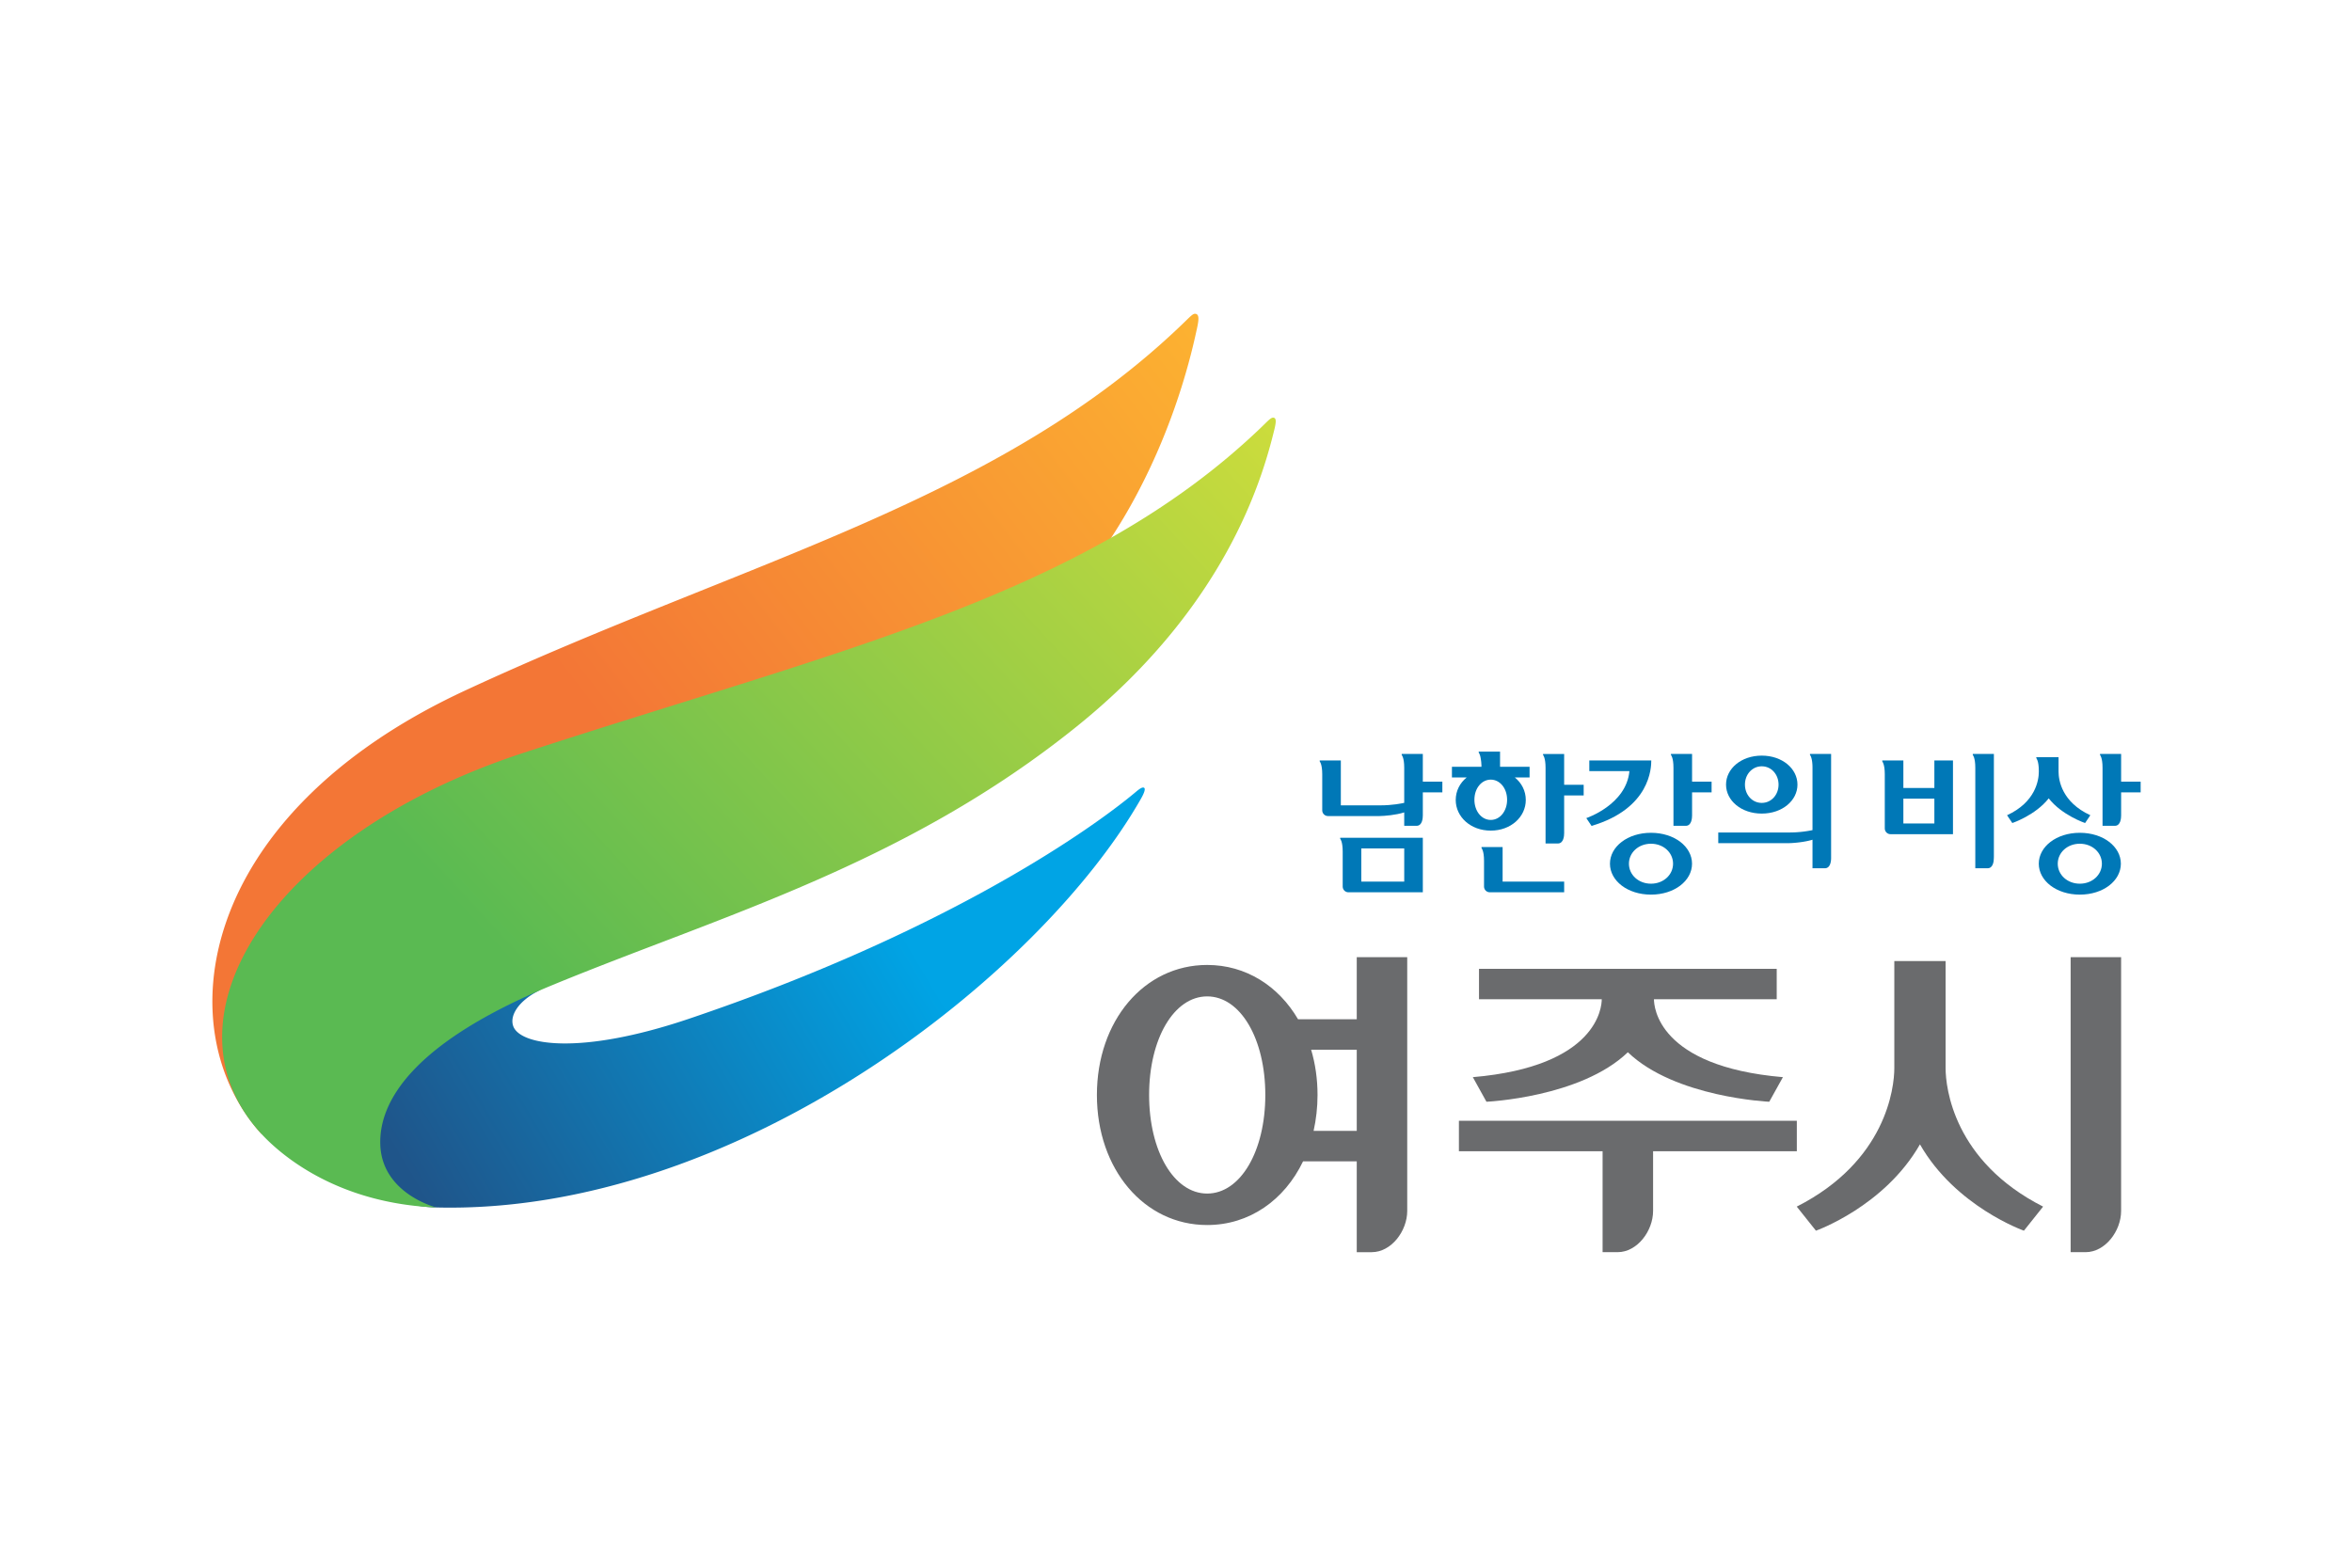
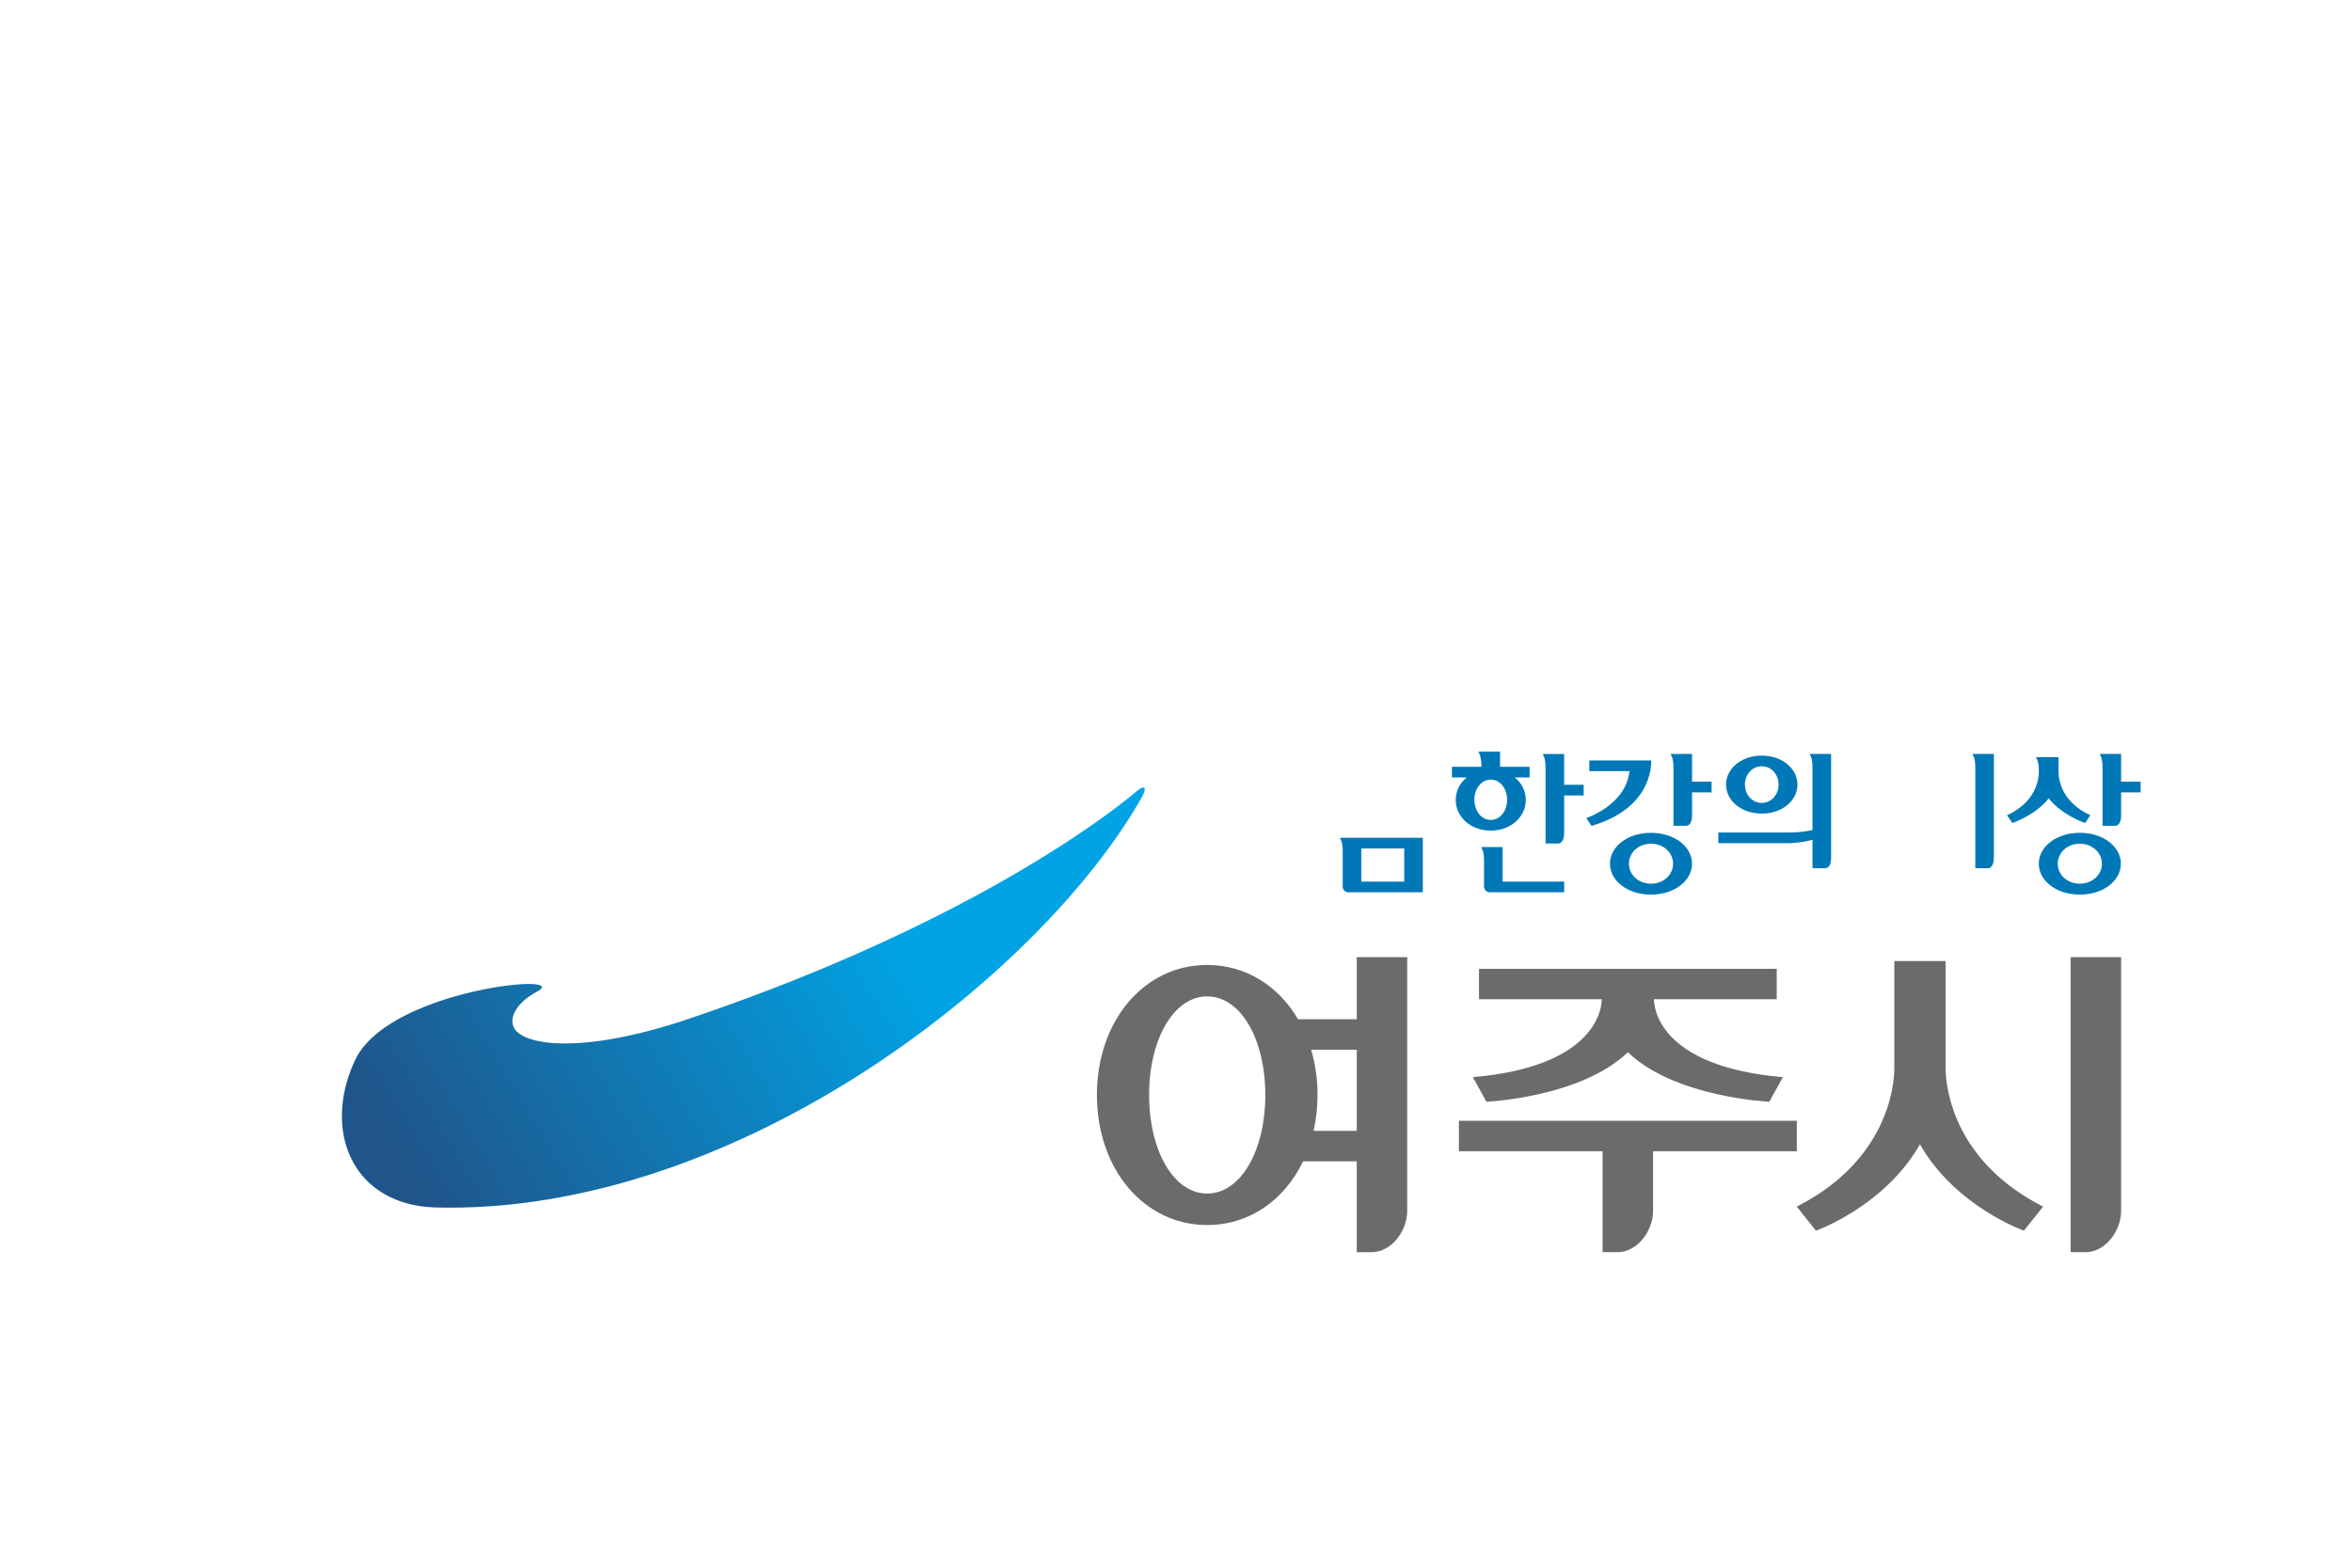
<svg xmlns="http://www.w3.org/2000/svg" width="300mm" height="200mm" viewBox="0 0 300 200">
  <defs>
    <linearGradient id="d" x1="0" x2="1" y1="0" y2="0" gradientTransform="scale(115.435 -115.435)rotate(-37.44 -6.125 -5.57)" gradientUnits="userSpaceOnUse" spreadMethod="pad">
      <stop offset="0" style="stop-opacity:1;stop-color:#f37636" />
      <stop offset="0.2" style="stop-opacity:1;stop-color:#f37636" />
      <stop offset="0.41" style="stop-opacity:1;stop-color:#f37636" />
      <stop offset="1" style="stop-opacity:1;stop-color:#fcb231" />
    </linearGradient>
    <linearGradient id="e" x1="0" x2="1" y1="0" y2="0" gradientTransform="scale(78.971 -78.971)rotate(-30.492 -11.125 -9.583)" gradientUnits="userSpaceOnUse" spreadMethod="pad">
      <stop offset="0" style="stop-opacity:1;stop-color:#1f558a" />
      <stop offset="0.663" style="stop-opacity:1;stop-color:#00a4e5" />
      <stop offset="0.9" style="stop-opacity:1;stop-color:#00a4e5" />
      <stop offset="1" style="stop-opacity:1;stop-color:#00a4e5" />
    </linearGradient>
    <linearGradient id="f" x1="0" x2="1" y1="0" y2="0" gradientTransform="scale(109.674 -109.674)rotate(-42.676 -5.317 -5.526)" gradientUnits="userSpaceOnUse" spreadMethod="pad">
      <stop offset="0" style="stop-opacity:1;stop-color:#5aba52" />
      <stop offset="0.2" style="stop-opacity:1;stop-color:#5aba52" />
      <stop offset="1" style="stop-opacity:1;stop-color:#ccdc3c" />
    </linearGradient>
    <clipPath id="c" clipPathUnits="userSpaceOnUse">
      <path d="M0 841.89h595.276V0H0Z" />
    </clipPath>
    <clipPath id="g" clipPathUnits="userSpaceOnUse">
      <path d="M0 841.89h595.28V0H0Z" />
    </clipPath>
  </defs>
  <path d="M488.32 226.637h-300v-200h300z" style="fill:#fff;fill-opacity:1;stroke:none;stroke-width:.306;stroke-linecap:butt;stroke-linejoin:miter;stroke-miterlimit:4;stroke-dasharray:none;stroke-opacity:1" transform="translate(-188.32 -26.637)" />
-   <path d="M336.465 631.97c-17.651-17.238-41.945-22.84-68.615-35.234-25.67-11.929-28.364-32.36-19.31-42.239-9.568 19.117 43.121 29.796 64.786 41.701 17.023 9.355 22.52 27.44 24.092 34.757.239 1.034.282 1.524-.052 1.617a.3.3 0 0 1-.081.012c-.182 0-.375-.179-.82-.614" style="fill:url(#d);stroke:none" transform="matrix(1.341 0 0 -1.341 -299.87 888.323)" />
  <path d="M331.762 587.185c-4.078-3.45-17.86-13.319-42.651-21.685-10.298-3.473-15.993-2.517-16.67-.707-.376 1.013.483 2.352 2.264 3.306 3.494 1.873-14.106.219-17.294-6.485-3.184-6.706-.315-13.855 7.708-14.054 28.602-.708 57.488 22.108 67.041 38.92.316.559.416.916.282 1.005a.17.17 0 0 1-.097.028c-.15 0-.36-.15-.583-.328" style="fill:url(#e);stroke:none" transform="matrix(1.341 0 0 -1.341 -299.87 888.323)" />
-   <path d="M343.524 621.724c-16.678-15.968-40.071-21.102-70.09-30.905-24.191-7.898-35.041-25.47-24.894-36.322 2.007-2.146 7.328-6.554 16.579-6.937 0 0-5.177 1.302-5.331 5.983-.134 4.029 2.973 9.647 16.347 15.164 15.966 6.587 33.595 11.475 49.91 24.624 14.155 11.41 17.63 23.5 18.789 28.259.18.739.167 1.035-.046 1.098a.3.3 0 0 1-.076.012c-.239 0-.512-.329-1.188-.976" style="fill:url(#f);stroke:none" transform="matrix(1.341 0 0 -1.341 -299.87 888.323)" />
  <g clip-path="url(#g)" transform="matrix(1.341 0 0 -1.341 -299.87 888.323)">
    <path d="M0 0h-4.105c.24 1.08.375 2.221.375 3.415 0 1.527-.214 2.977-.608 4.305H0Zm-14.227-5.962c-3.162 0-5.523 4.036-5.523 9.377 0 5.343 2.361 9.38 5.523 9.38 3.168 0 5.53-4.037 5.53-9.38 0-5.341-2.362-9.377-5.53-9.377m19.028-1.65v24.137H0v-5.907h-5.582c-1.855 3.167-4.959 5.168-8.645 5.168-6.007 0-10.489-5.323-10.489-12.371s4.482-12.371 10.489-12.371c4.02 0 7.35 2.376 9.12 6.056H0v-8.639h1.424c1.863 0 3.377 2.011 3.377 3.927" style="fill:#6a6b6d;fill-opacity:1;fill-rule:nonzero;stroke:none" transform="translate(352.666 554.846)" />
    <path d="M0 0v-2.898h13.666v-9.6h1.426c1.867 0 3.377 2.011 3.377 3.927v5.673h13.672V0Zm1.324 4.151L2.62 1.812s8.968.398 13.45 4.71c4.485-4.312 13.448-4.71 13.448-4.71l1.3 2.339c-11.916 1.026-12.266 6.72-12.266 7.411h11.677v2.897H1.911v-2.897h11.675c0-.691-.354-6.385-12.262-7.411" style="fill:#6a6b6d;fill-opacity:1;fill-rule:nonzero;stroke:none" transform="translate(362.383 555.806)" />
    <path d="M0 0v-28.063h1.424c1.865 0 3.377 2.01 3.377 3.926V0Zm-11.893-10.56V-.368h-4.878V-10.56c0-1.863-.776-8.854-9.28-13.169l1.825-2.29s6.507 2.293 9.894 8.212c3.381-5.919 9.889-8.212 9.889-8.212l1.824 2.29c-8.5 4.315-9.274 11.306-9.274 13.169" style="fill:#6a6b6d;fill-opacity:1;fill-rule:nonzero;stroke:none" transform="translate(420.568 571.371)" />
    <path d="M0 0c.917 0 1.599-.78 1.599-1.741S.917-3.482 0-3.482s-1.599.78-1.599 1.741S-.917 0 0 0m0-4.498c1.948 0 3.397 1.235 3.397 2.757S1.948 1.016 0 1.016-3.397-.219-3.397-1.741-1.948-4.498 0-4.498" style="fill:#0078b7;fill-opacity:1;fill-rule:nonzero;stroke:none" transform="translate(391.188 589.531)" />
    <path d="M0 0v-.09s.24-.249.24-1.222v-5.933a10.8 10.8 0 0 0-2.261-.225h-6.702v-1.016h6.735v.001c.446.008 1.461.092 2.228.326v-2.716h1.174c.545 0 .596.719.596.976V0Z" style="fill:#0078b7;fill-opacity:1;fill-rule:nonzero;stroke:none" transform="translate(395.775 590.705)" />
    <path d="M0 0c-1.199 0-2.1.852-2.1 1.901 0 1.05.901 1.901 2.1 1.901 1.197 0 2.098-.851 2.098-1.901C2.098.852 1.197 0 0 0m0 4.842c-2.229 0-3.904-1.317-3.904-2.941S-2.229-1.04 0-1.04 3.902.277 3.902 1.901 2.229 4.842 0 4.842" style="fill:#0078b7;fill-opacity:1;fill-rule:nonzero;stroke:none" transform="translate(421.443 578.363)" />
    <path d="M0 0c1.252-1.606 3.461-2.348 3.461-2.348l.498.742C1.256-.361.937 1.719.937 2.539v1.378H-1.18v-.089s.241-.25.241-1.222v-.067c0-.82-.319-2.9-3.022-4.145l.5-.742S-1.254-1.606 0 0" style="fill:#0078b7;fill-opacity:1;fill-rule:nonzero;stroke:none" transform="translate(418.482 586.482)" />
    <path d="M0 0v2.635h-2.008v-.09s.24-.25.24-1.222v.002-5.526h1.173c.544 0 .595.72.595.976v2.208h1.857V0Z" style="fill:#0078b7;fill-opacity:1;fill-rule:nonzero;stroke:none" transform="translate(425.37 588.07)" />
-     <path d="M0 0v2.635h-2.009v-.09s.24-.25.24-1.222v-3.339c-.242-.05-1.074-.239-2.33-.239h-3.699V2.02h-2.01v-.09s.241-.249.241-1.222v.021-3.456c0-.301.244-.545.545-.545h4.923v.001c.44.005 1.535.091 2.33.347v-1.277h1.174c.544 0 .595.72.595.976v2.208h1.858V0Z" style="fill:#0078b7;fill-opacity:1;fill-rule:nonzero;stroke:none" transform="translate(358.95 588.07)" />
    <path d="M353.098 581.717h4.084v-3.155h-4.084zm-2.009.927s.24-.25.24-1.222v-3.332c0-.301.244-.545.545-.545h7.076v5.188h-7.861z" style="fill:#0078b7;fill-opacity:1;fill-rule:nonzero;stroke:none" />
    <path d="M0 0v-.09s.24-.249.24-1.222v-9.563h1.168c.545 0 .596.719.596.976q0 .099.004.168V0Z" style="fill:#0078b7;fill-opacity:1;fill-rule:nonzero;stroke:none" transform="translate(411.26 590.705)" />
-     <path d="M407.607 584.09h-2.949v2.364h2.949zm0 3.381h-2.949v2.619h-2.008V590s.241-.25.241-1.222v-5.16c0-.301.244-.545.545-.545h5.941v7.017h-1.77z" style="fill:#0078b7;fill-opacity:1;fill-rule:nonzero;stroke:none" />
    <path d="M0 0c0 1.106.695 1.917 1.555 1.917.859 0 1.555-.811 1.555-1.917 0-1.059-.663-1.917-1.555-1.917C.662-1.917 0-1.059 0 0m4.887-.019c0 .871-.401 1.621-1.041 2.142h1.402V3.14H2.439v1.444H.408v-.089s.24-.25.24-1.222l.022.619V3.14h-2.808V2.123h1.402C-1.377 1.602-1.777.852-1.777-.019c0-1.609 1.419-2.915 3.332-2.915S4.887-1.628 4.887-.019" style="fill:#0078b7;fill-opacity:1;fill-rule:nonzero;stroke:none" transform="translate(363.857 586.346)" />
    <path d="M0 0v2.929h-2.009v-.09s.24-.249.24-1.221v-7.205h1.173c.545 0 .596.72.596.976v3.594h1.857V0Z" style="fill:#0078b7;fill-opacity:1;fill-rule:nonzero;stroke:none" transform="translate(372.393 587.775)" />
    <path d="M0 0h-2.008v-.09s.24-.25.24-1.222v-2.447c0-.302.245-.545.545-.545h7.077v1.016H0Z" style="fill:#0078b7;fill-opacity:1;fill-rule:nonzero;stroke:none" transform="translate(366.54 581.85)" />
    <path d="M0 0c-1.197 0-2.098.852-2.098 1.901 0 1.05.901 1.901 2.098 1.901 1.199 0 2.1-.851 2.1-1.901C2.1.852 1.199 0 0 0m0 4.842c-2.228 0-3.902-1.317-3.902-2.941S-2.228-1.04 0-1.04 3.904.277 3.904 1.901 2.229 4.842 0 4.842" style="fill:#0078b7;fill-opacity:1;fill-rule:nonzero;stroke:none" transform="translate(380.652 578.363)" />
    <path d="M0 0h-5.894v-1.017h3.815c-.3-3.205-4.1-4.47-4.1-4.47l.498-.742C-.082-4.573 0-.683 0 0" style="fill:#0078b7;fill-opacity:1;fill-rule:nonzero;stroke:none" transform="translate(380.68 590.09)" />
    <path d="M0 0v2.635h-2.01v-.09s.24-.25.24-1.222v.002-5.526h1.174c.545 0 .596.72.596.976v2.208h1.857V0Z" style="fill:#0078b7;fill-opacity:1;fill-rule:nonzero;stroke:none" transform="translate(384.56 588.07)" />
  </g>
</svg>